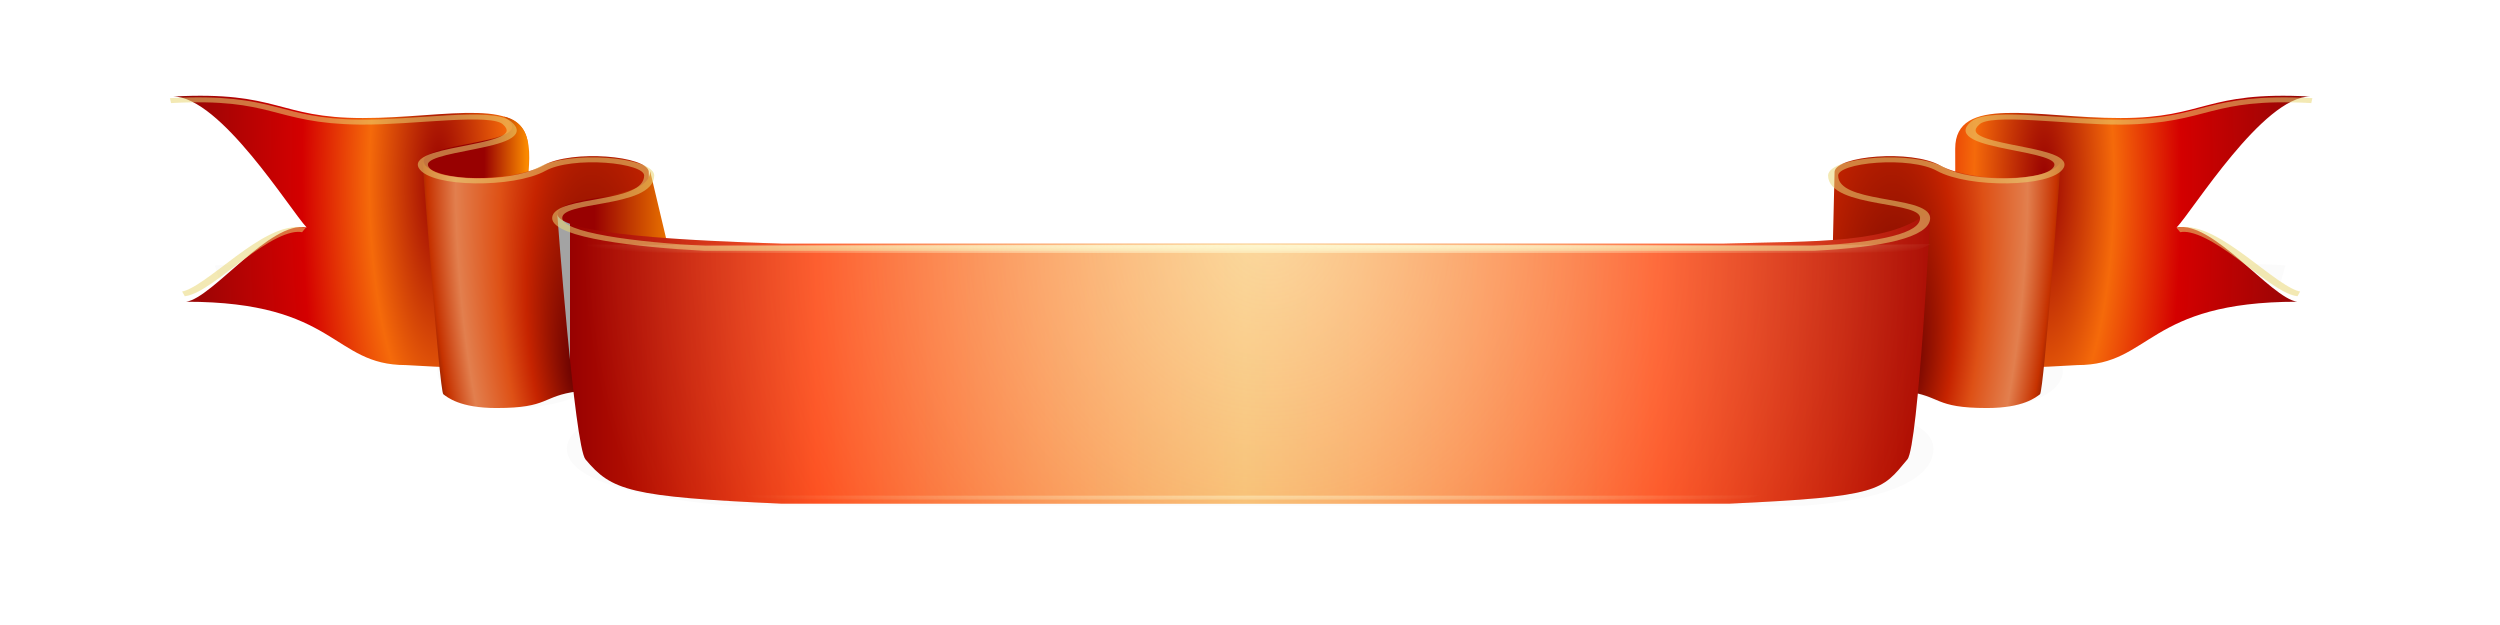
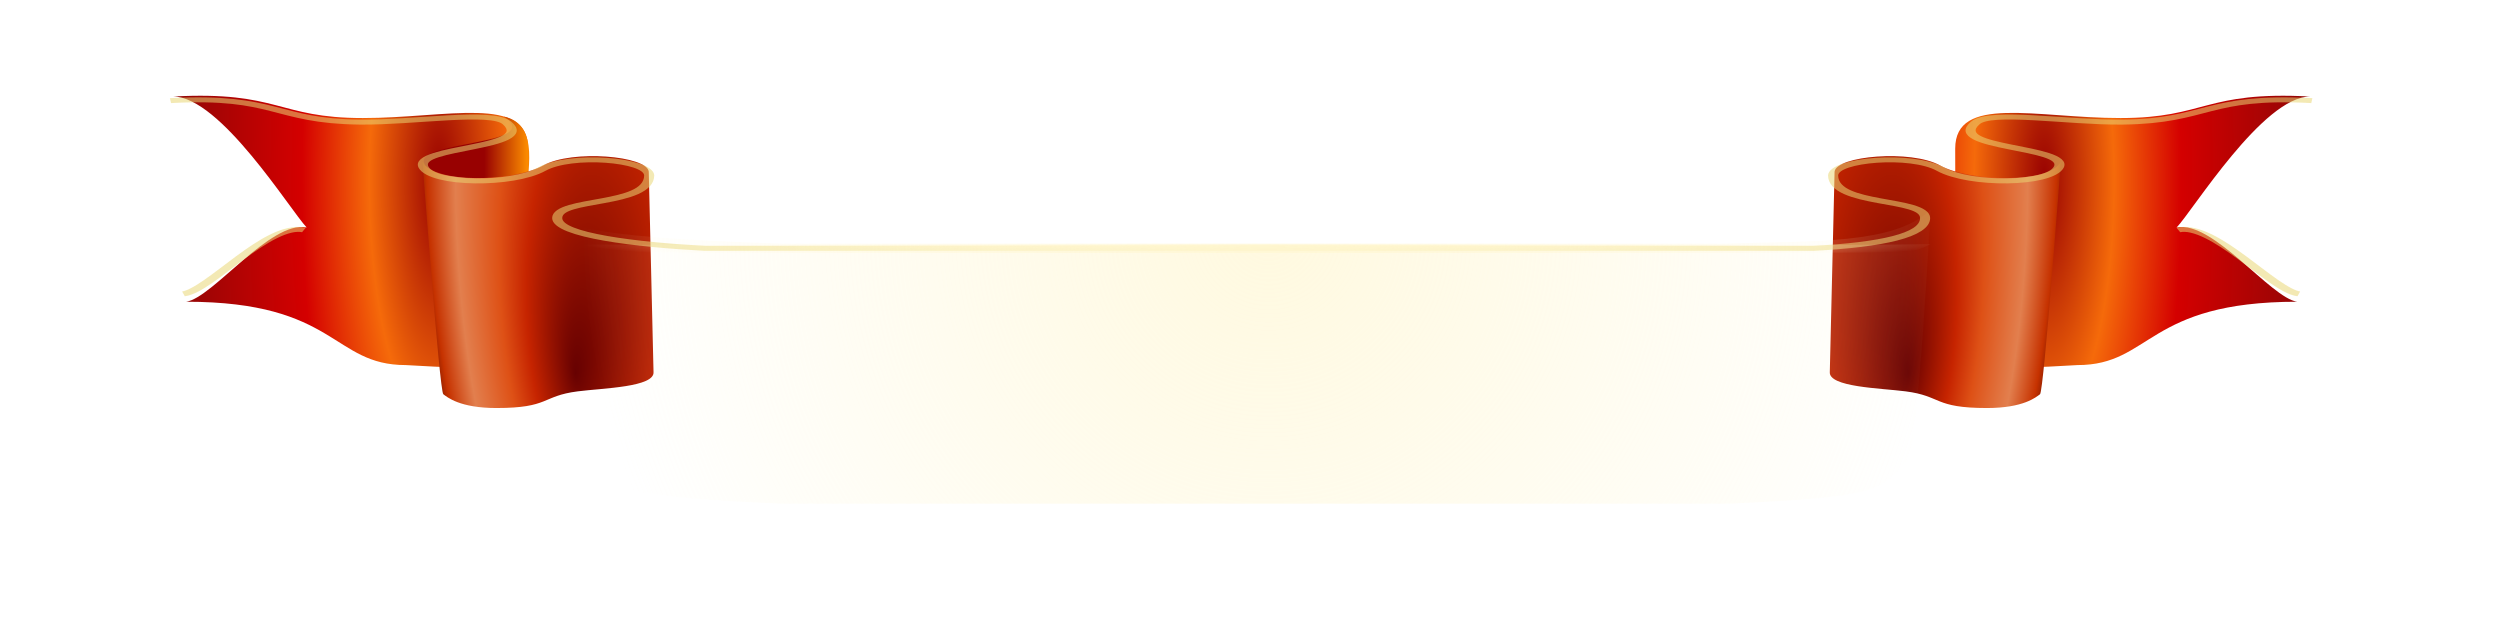
<svg xmlns="http://www.w3.org/2000/svg" xmlns:xlink="http://www.w3.org/1999/xlink" version="1.1" viewBox="0 0 512 128">
  <defs>
    <filter id="l" x="-.02" y="-.1" width="1.039" color-interpolation-filters="sRGB">
      <feGaussianBlur stdDeviation="4.543" />
    </filter>
    <radialGradient id="c" cx="638.15" cy="461.1" r="45.984" gradientTransform="matrix(-1.958 0 0 -13.995 1862.1 6882.8)" gradientUnits="userSpaceOnUse">
      <stop stop-color="#980101" offset="0" />
      <stop stop-color="#f56a0a" offset=".201" />
      <stop stop-color="#d40000" offset=".395" />
      <stop stop-color="#660a0a" offset="1" />
    </radialGradient>
    <linearGradient id="e" x1="624.28" x2="649.1" y1="422.99" y2="422.99" gradientUnits="userSpaceOnUse" xlink:href="#f" />
    <linearGradient id="f">
      <stop stop-color="#980101" offset="0" />
      <stop stop-color="#fb8b00" offset=".447" />
      <stop stop-color="#d40000" offset=".814" />
      <stop stop-color="#888" offset="1" />
    </linearGradient>
    <radialGradient id="b" cx="914.62" cy="-407.24" r="19.094" fx="920.79" fy="-414.95" gradientTransform="matrix(-2.209 0 0 -5.452 2936.9 -2774.2)" gradientUnits="userSpaceOnUse">
      <stop stop-color="#670101" offset="0" />
      <stop stop-color="#c62400" offset=".283" />
      <stop stop-color="#de5116" offset=".443" />
      <stop stop-color="#e27f4e" offset=".694" />
      <stop stop-color="#c63200" offset=".864" />
      <stop stop-color="#3c0000" offset="1" />
    </radialGradient>
    <linearGradient id="d" x1="652.82" x2="704.67" y1="450.43" y2="450.43" gradientUnits="userSpaceOnUse" xlink:href="#f" />
    <linearGradient id="k" x1="644.83" x2="827.37" y1="478.28" y2="478.28" gradientTransform="matrix(2.01 0 0 1 -649.46 0)" gradientUnits="userSpaceOnUse">
      <stop stop-color="#a3a3a3" offset="0" />
      <stop stop-color="#980101" offset="0" />
      <stop stop-color="#fd3301" offset=".175" />
      <stop stop-color="#f39f3e" offset=".477" />
      <stop stop-color="#fd3301" offset=".769" />
      <stop stop-color="#980101" offset="1" />
    </linearGradient>
    <radialGradient id="j" cx="828.16" cy="681.68" r="177.95" gradientTransform="matrix(1 -.017 .009 2.041 -6.561 -919.65)" gradientUnits="userSpaceOnUse" xlink:href="#a" />
    <linearGradient id="a">
      <stop stop-color="#fff6cf" offset="0" />
      <stop stop-color="#fff6cf" stop-opacity="0" offset="1" />
    </linearGradient>
    <radialGradient id="i" cx="828.16" cy="681.68" r="177.95" gradientTransform="matrix(1 -.001 .009 .062 -6.561 421.64)" gradientUnits="userSpaceOnUse" xlink:href="#a" />
    <radialGradient id="h" cx="828.16" cy="681.68" r="177.95" gradientTransform="matrix(.751 -0 .006 .031 199.31 574.66)" gradientUnits="userSpaceOnUse" xlink:href="#a" />
    <radialGradient id="g" cx="828.16" cy="681.68" r="177.95" gradientTransform="matrix(.751 -0 .006 .031 199.31 442.45)" gradientUnits="userSpaceOnUse" xlink:href="#a" />
  </defs>
  <g transform="translate(-24.071 260.82)">
    <g transform="matrix(1.026 0 0 1.026 -5976.1 -2199.2)">
      <g transform="matrix(.961 0 0 .961 5808.7 3399.6)">
        <g transform="matrix(1.327 0 0 1.506 -319.01 -2281.9)">
-           <path transform="matrix(.582 0 0 .273 -10.62 376.55)" d="m543.17 488.82c27.462-4.141 26.976 15.109 49.144 15.776 13.845 0.417 34.088-9.004 38.05 0.566 7.878 19.027-24.559 17.168-21.602 32.562 2.473 12.87 22.964 13.405 30.625 1.394 7.576-11.878 27.607-6.955 27.846 4.549 0 22.797-23.846 16.348-23.846 31.357 0 12.592 20.626 19.646 38.285 22.229h287.29c17.659-2.584 28.921-9.637 28.921-22.229 0-15.009-23.846-8.56-23.846-31.357 0.239-11.505 20.27-16.428 27.846-4.549 7.661 12.011 28.152 11.476 30.625-1.394 2.958-15.393-29.479-13.535-21.602-32.562 3.962-9.57 24.205-0.149 38.05-0.566 22.168-0.668 21.682-19.917 49.144-15.776" enable-background="new" fill="none" filter="url(#l)" opacity=".128" stroke="#000" stroke-width="13.039" />
          <g transform="matrix(.947 0 0 .947 -493.67 1007.9)" fill-rule="evenodd" stroke-width="1px">
            <path transform="matrix(.638 0 0 .277 489.55 -658.96)" d="m543.67 385.3c27.462-2.969 26.971 11.314 49.144 11.314 21.929 0 42.824-12.471 42.824 16.107l-0.124 110.89c-0.072 7.172-25.761 3.501-31.563 2.891-19.15 0-17.858-33.305-56.922-33.305 6.867-1.923 21.837-42.875 31.229-39.074-4.22-8.969-22.385-68.82-34.588-68.82z" enable-background="new" fill="url(#c)" />
            <path transform="matrix(.638 0 0 .277 489.55 -658.96)" d="m616.84 446.99c6.657 6.657 18.305 2.003 18.305-6.044 0-15.305 3.909-40.727-5.784-45.126 10.916 15.085-23.115 12.769-20.618 24.564 2.842 20.115 5.137 23.647 8.096 26.606z" enable-background="new" fill="url(#e)" />
            <path d="m877.63-542.72s2.802 33.431 3.439 33.847c0.638 0.416 2.71 2.009 8.768 2.009 8.821 0 7.441-1.748 13.449-2.428 4.17-0.472 12.772-0.61 12.528-2.837l-0.788-29.16c-0.251-2.285-12.615-3.265-17.446-0.904-4.885 2.387-17.995 2.707-19.949-0.526z" enable-background="new" fill="url(#b)" />
-             <path transform="matrix(.638 0 0 .277 489.55 -658.96)" d="m653.84 473.74c6.657 6.657 19.082-0.746 18.146-8.739l-4.736-40.453c0 16.599-23.889 11.327-23.889 22.847 1.343 20.115 7.52 23.386 10.479 26.345z" enable-background="new" fill="url(#d)" />
          </g>
          <g transform="matrix(-.947 0 0 .947 1425 1007.9)" fill-rule="evenodd" stroke-width="1px">
            <path transform="matrix(.638 0 0 .277 489.55 -658.96)" d="m543.67 385.3c27.462-2.969 26.971 11.314 49.144 11.314 21.929 0 42.824-12.471 42.824 16.107l-0.124 110.89c-0.072 7.172-25.761 3.501-31.563 2.891-19.15 0-17.858-33.305-56.922-33.305 6.867-1.923 21.837-42.875 31.229-39.074-4.22-8.969-22.385-68.82-34.588-68.82z" enable-background="new" fill="url(#c)" />
            <path transform="matrix(.638 0 0 .277 489.55 -658.96)" d="m616.84 446.99c6.657 6.657 18.305 2.003 18.305-6.044 0-15.305 3.909-40.727-5.784-45.126 10.916 15.085-23.115 12.769-20.618 24.564 2.842 20.115 5.137 23.647 8.096 26.606z" enable-background="new" fill="url(#e)" />
            <path d="m877.63-542.72s2.802 33.431 3.439 33.847c0.638 0.416 2.71 2.009 8.768 2.009 8.821 0 7.441-1.748 13.449-2.428 4.17-0.472 12.772-0.61 12.528-2.837l-0.788-29.16c-0.251-2.285-12.615-3.265-17.446-0.904-4.885 2.387-17.995 2.707-19.949-0.526z" enable-background="new" fill="url(#b)" />
-             <path transform="matrix(.638 0 0 .277 489.55 -658.96)" d="m653.84 473.74c6.657 6.657 19.082-0.746 18.146-8.739l-4.736-40.453c0 16.599-23.889 11.327-23.889 22.847 1.343 20.115 7.52 23.386 10.479 26.345z" enable-background="new" fill="url(#d)" />
          </g>
          <g transform="matrix(.604 0 0 .262 -30.062 383.9)" enable-background="new">
-             <path d="m701.63 599.98c-39.667-3.601-44.174-6.916-50.942-23.335-2.842-6.894-7.327-129.47-7.327-129.47 0 11.289 35.083 14.399 58.125 15.91h244.3c23.041-1.51 44.273 0.572 53.483-17.922 0 0-3.155 124.59-5.997 131.48-6.768 16.418-6.66 19.641-46.292 23.335z" fill="url(#k)" fill-rule="evenodd" stroke-width="1px" />
            <path d="m1094.7 489.53c-6.867-1.923-21.838-37.479-31.229-33.678m-520.33-68.06c27.462-2.969 26.976 10.835 49.144 11.314 13.845 0.299 34.088-6.457 38.05 0.406 7.878 13.645-24.559 12.312-21.602 23.351 2.473 9.23 22.964 9.613 30.625 1 7.576-8.518 27.607-4.988 27.846 3.263 0 16.349-23.846 11.724-23.846 22.487 0 9.03 20.626 14.089 38.285 15.941h287.29c17.659-1.853 28.921-6.911 28.921-15.941 0-10.764-23.846-6.139-23.846-22.487 0.239-8.25 20.27-11.781 27.846-3.263 7.661 8.613 28.152 8.23 30.625-1 2.958-11.039-29.479-9.707-21.602-23.351 3.962-6.863 24.205-0.107 38.05-0.406 22.168-0.479 21.682-14.283 49.144-11.314m-551.57 101.74c6.867-1.923 21.837-37.479 31.229-33.678" fill="none" opacity=".542" stroke="#e9d675" stroke-width="2.612" />
            <path d="m701.63 599.98c-39.667-3.601-44.174-6.916-50.942-23.335-2.842-6.894-7.327-129.47-7.327-129.47 0 11.289 35.083 14.399 58.125 15.91h244.3c23.041-1.51 44.273 0.572 53.483-17.922 0 0-3.155 124.59-5.997 131.48-6.768 16.418-6.66 19.641-46.292 23.335z" fill="url(#j)" fill-rule="evenodd" opacity=".66" stroke-width="1px" />
            <path d="m701.63 467.98c-39.667-0.11-44.174-0.211-50.942-0.712-2.842-0.21-7.327-3.949-7.327-3.949 0 0.344 35.083 0.439 58.125 0.485h244.3c23.041-0.046 44.273 0.017 53.483-0.547 0 0-3.155 3.8-5.997 4.01-6.768 0.501-6.66 0.599-46.292 0.712z" fill="url(#i)" fill-rule="evenodd" stroke-width="1px" />
-             <path d="m731.39 597.83c-29.803-0.055-33.189-0.105-38.274-0.356-2.135-0.105-5.505-1.974-5.505-1.974 0 0.172 26.359 0.22 43.671 0.243h183.55c17.312-0.023 33.264 9e-3 40.183-0.273 0 0-2.371 1.9-4.506 2.005-5.085 0.25-5.004 0.299-34.781 0.356z" fill="url(#h)" fill-rule="evenodd" opacity=".5" stroke-width="1px" />
            <path d="m731.39 465.62c-29.803-0.055-33.189-0.105-38.274-0.356-2.135-0.105-5.505-1.974-5.505-1.974 0 0.172 26.359 0.22 43.671 0.243h183.55c17.312-0.023 33.264 9e-3 40.183-0.273 0 0-2.371 1.9-4.506 2.005-5.085 0.25-5.004 0.299-34.781 0.356z" fill="url(#g)" fill-rule="evenodd" opacity=".5" stroke-width="1px" />
          </g>
        </g>
      </g>
    </g>
  </g>
</svg>